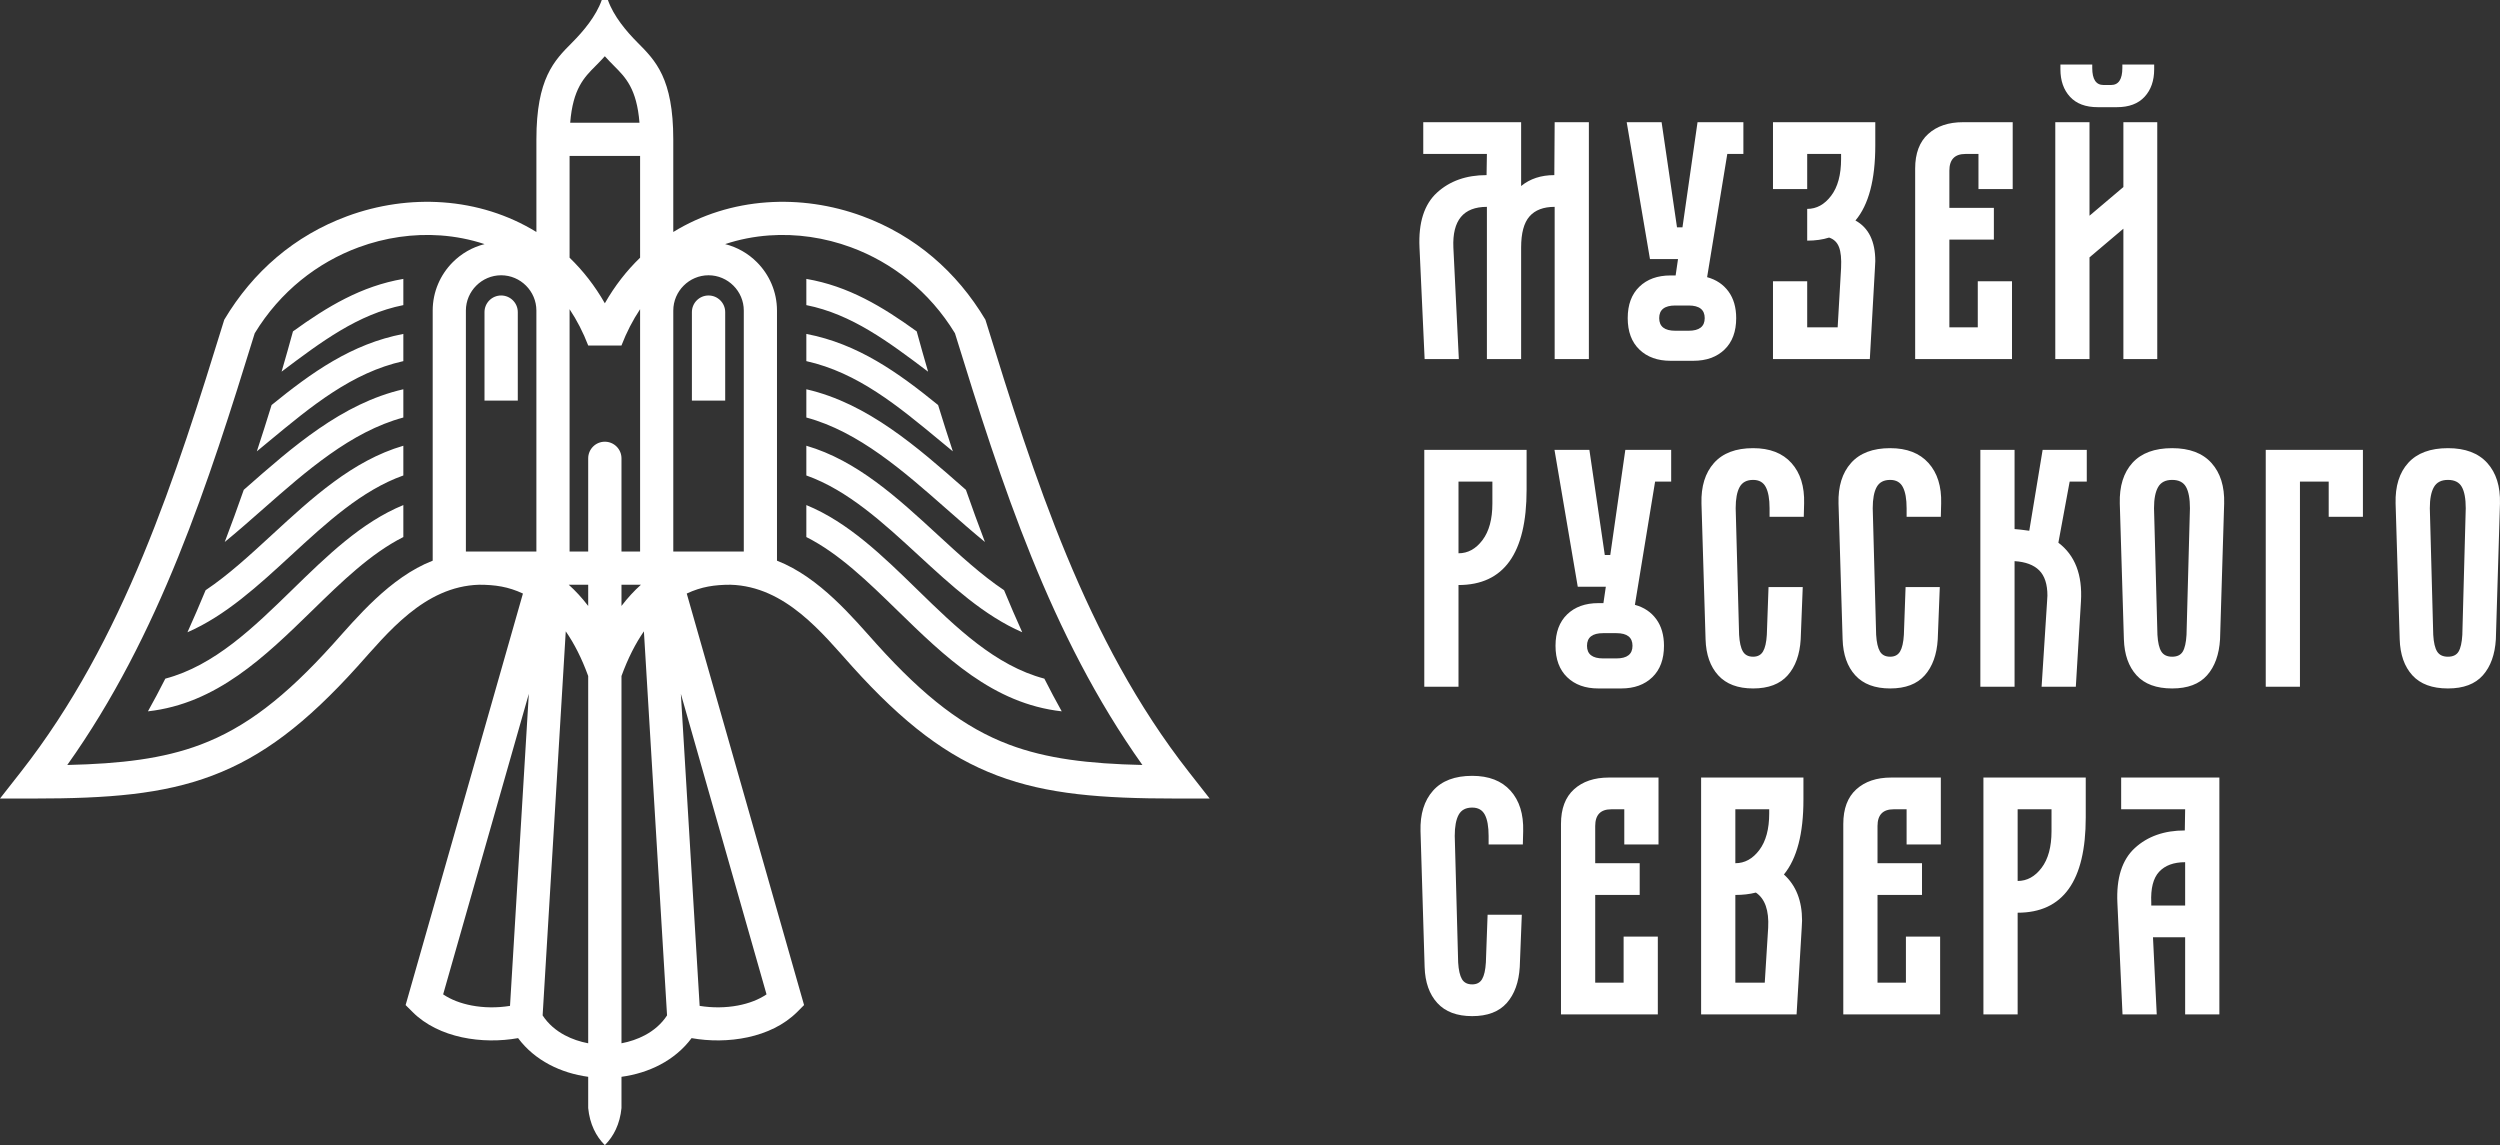
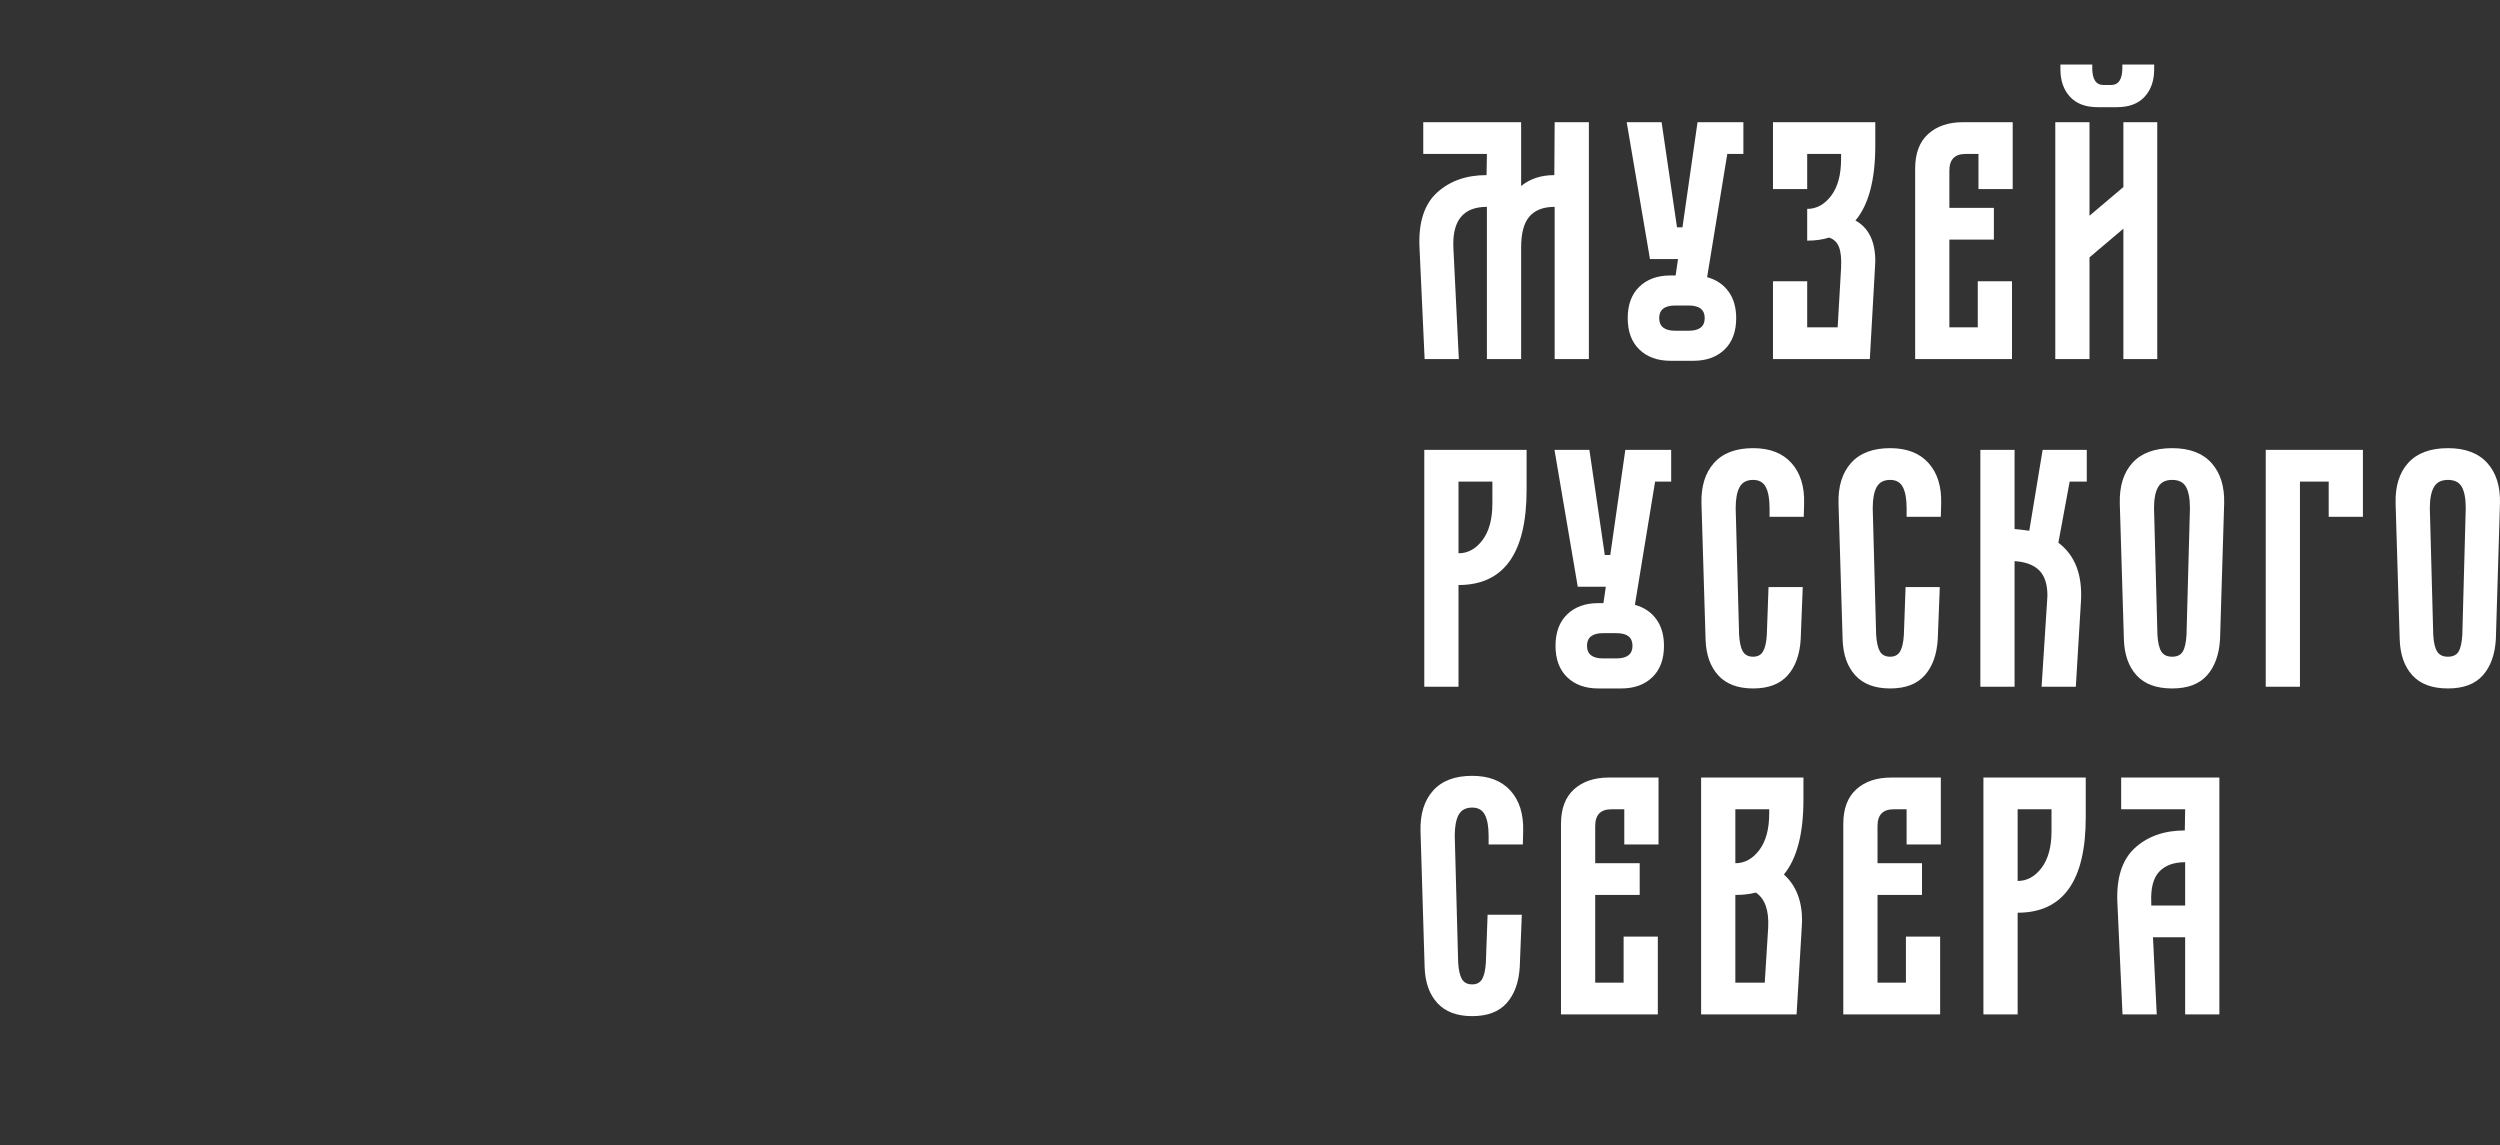
<svg xmlns="http://www.w3.org/2000/svg" width="155" height="71" viewBox="0 0 155 71" fill="none">
  <rect x="0" y="0" width="155" height="71" fill="#333333" stroke="none" />
-   <path fill-rule="evenodd" clip-rule="evenodd" d="M65.827 44.103C61.566 43.628 58.574 40.711 55.634 37.844C53.816 36.071 52.02 34.319 49.993 33.297V31.314C52.591 32.38 54.728 34.464 56.892 36.575C59.28 38.904 61.706 41.269 64.75 42.076C65.106 42.78 65.466 43.457 65.827 44.103ZM63.378 39.2C61.012 38.172 58.99 36.31 56.939 34.421C54.769 32.422 52.564 30.392 49.993 29.479V27.636C53.139 28.554 55.654 30.871 58.128 33.149C59.493 34.406 60.844 35.651 62.252 36.593C62.622 37.485 62.997 38.356 63.378 39.2ZM61.066 33.603C60.297 32.975 59.497 32.271 58.684 31.555C56.029 29.218 53.237 26.759 49.993 25.886V24.135C53.79 25.003 56.875 27.719 59.804 30.298L59.887 30.371C60.269 31.463 60.663 32.543 61.066 33.603ZM59.076 27.983C58.846 27.793 58.568 27.563 58.292 27.335C55.669 25.163 53.179 23.101 49.993 22.39V20.703C53.198 21.318 55.681 23.095 58.162 25.112C58.457 26.071 58.762 27.03 59.076 27.983ZM57.542 23.044C55.074 21.183 52.803 19.478 49.993 18.917V17.292C52.599 17.736 54.712 19.012 56.836 20.546C57.062 21.375 57.298 22.208 57.542 23.044ZM10.25 42.076C13.294 41.269 15.72 38.904 18.108 36.575C20.272 34.464 22.409 32.38 25.007 31.314V33.297C22.98 34.319 21.183 36.071 19.366 37.844C16.426 40.711 13.434 43.628 9.172 44.103C9.534 43.457 9.893 42.78 10.25 42.076ZM12.748 36.593C14.156 35.651 15.507 34.406 16.872 33.149C19.346 30.871 21.861 28.554 25.007 27.636V29.479C22.436 30.391 20.231 32.422 18.061 34.421C16.01 36.31 13.988 38.172 11.622 39.2C12.003 38.356 12.378 37.485 12.748 36.593ZM15.113 30.371L15.195 30.298C18.125 27.719 21.21 25.003 25.007 24.135V25.886C21.763 26.759 18.971 29.218 16.316 31.555C15.503 32.271 14.703 32.975 13.934 33.603C14.337 32.543 14.731 31.463 15.113 30.371ZM16.838 25.112C19.319 23.095 21.802 21.317 25.007 20.703V22.39C21.82 23.101 19.331 25.163 16.707 27.335C16.432 27.563 16.154 27.793 15.924 27.983C16.238 27.03 16.543 26.071 16.838 25.112ZM18.164 20.546C20.288 19.012 22.401 17.736 25.007 17.292V18.917C22.197 19.478 19.926 21.183 17.458 23.043C17.702 22.208 17.938 21.374 18.164 20.546ZM43.378 62.365C44.185 62.494 45.002 62.483 45.753 62.341C46.428 62.213 47.039 61.981 47.525 61.651L42.213 43.017L43.378 62.365ZM36.468 28.418C36.468 27.848 36.93 27.386 37.5 27.386C38.07 27.386 38.532 27.848 38.532 28.418V34.196H39.686C39.686 29.187 39.686 24.179 39.686 19.171C39.237 19.846 38.847 20.597 38.529 21.425H36.471C36.153 20.597 35.763 19.846 35.314 19.171C35.314 24.179 35.314 29.187 35.314 34.196H36.468V28.418ZM38.532 36.254V37.569C38.913 37.069 39.316 36.633 39.738 36.254C39.337 36.254 38.934 36.254 38.532 36.254ZM38.532 41.913V64.684C39.04 64.588 39.532 64.423 39.981 64.185C40.534 63.891 41.014 63.483 41.357 62.955C40.879 55.018 40.4 47.08 39.922 39.143C39.402 39.894 38.933 40.81 38.532 41.913ZM38.532 66.762V68.699C38.436 69.688 38.05 70.45 37.5 71C36.95 70.45 36.564 69.688 36.468 68.699V66.762C35.625 66.647 34.798 66.397 34.055 66.002C33.308 65.605 32.642 65.062 32.122 64.364C29.931 64.756 27.205 64.372 25.576 62.742L25.148 62.314L32.422 36.8C31.512 36.373 30.694 36.254 29.706 36.254C26.293 36.352 24.007 39.275 22.173 41.31C18.964 44.873 16.258 46.92 13.161 48.088C10.081 49.25 6.703 49.509 2.108 49.509H0L1.301 47.849C7.692 39.69 10.891 29.588 13.905 19.821C15.684 16.838 18.261 14.609 21.529 13.403C23.45 12.695 25.482 12.405 27.462 12.547C29.517 12.694 31.498 13.304 33.257 14.383V8.639C33.257 4.864 34.36 3.756 35.463 2.648C36.172 1.936 36.956 1.002 37.31 0H37.69C38.044 1.002 38.827 1.936 39.537 2.648C40.64 3.756 41.743 4.864 41.743 8.639V14.383C43.502 13.304 45.483 12.694 47.538 12.547C49.518 12.405 51.55 12.695 53.471 13.403C56.741 14.61 59.314 16.837 61.095 19.821C64.108 29.586 67.31 39.692 73.699 47.849L75 49.509H72.892C68.297 49.509 64.919 49.25 61.839 48.088C58.741 46.92 56.036 44.873 52.827 41.31C50.993 39.275 48.707 36.352 45.294 36.254C44.306 36.254 43.488 36.373 42.578 36.8C45.002 45.305 47.426 53.81 49.852 62.314L49.425 62.742C47.795 64.372 45.069 64.756 42.878 64.364C42.358 65.062 41.692 65.605 40.945 66.002C40.202 66.397 39.375 66.647 38.532 66.762ZM36.468 64.684V41.913C36.067 40.809 35.598 39.893 35.077 39.143L33.643 62.955C33.986 63.483 34.466 63.891 35.019 64.185C35.468 64.423 35.96 64.588 36.468 64.684ZM36.468 37.569V36.254C36.066 36.254 35.663 36.254 35.262 36.254C35.683 36.633 36.087 37.069 36.468 37.569ZM39.686 9.668H35.314V15.977C36.145 16.779 36.883 17.72 37.5 18.804C38.117 17.72 38.855 16.779 39.686 15.977V9.668ZM39.648 7.61C39.48 5.499 38.781 4.797 38.082 4.096C37.887 3.899 37.691 3.702 37.5 3.486C37.309 3.702 37.113 3.899 36.918 4.096C36.219 4.797 35.52 5.499 35.352 7.61H39.648ZM30.043 15.135C29.166 14.843 28.249 14.664 27.317 14.597C25.625 14.476 23.885 14.725 22.236 15.333C19.696 16.27 17.377 18.059 15.793 20.662C12.912 29.998 9.897 39.377 4.171 47.429C7.511 47.352 10.112 47.043 12.438 46.166C15.204 45.123 17.668 43.241 20.647 39.935C22.096 38.326 24.173 35.796 26.827 34.762V19.254C26.827 18.086 27.304 17.024 28.073 16.255C28.608 15.719 29.286 15.325 30.043 15.135ZM29.247 62.341C29.997 62.483 30.815 62.494 31.621 62.365C32.009 55.916 32.398 49.467 32.787 43.018L27.475 61.651C27.961 61.981 28.573 62.213 29.247 62.341ZM32.613 17.71C32.217 17.314 31.671 17.067 31.07 17.067C30.471 17.067 29.924 17.314 29.528 17.71C29.131 18.107 28.885 18.654 28.885 19.254V34.195H33.256V19.254C33.256 18.654 33.01 18.107 32.613 17.71ZM44.958 15.135C45.714 15.325 46.392 15.719 46.927 16.255C47.696 17.024 48.173 18.086 48.173 19.254V34.762C50.827 35.796 52.904 38.326 54.353 39.935C57.332 43.241 59.796 45.123 62.562 46.166C64.888 47.043 67.489 47.352 70.829 47.429C65.103 39.377 62.088 29.998 59.207 20.662C57.623 18.059 55.304 16.27 52.764 15.333C51.115 14.725 49.375 14.476 47.683 14.597C46.751 14.664 45.834 14.843 44.958 15.135ZM45.472 17.71C45.076 17.314 44.529 17.067 43.929 17.067C43.33 17.067 42.783 17.314 42.387 17.71C41.99 18.107 41.744 18.654 41.744 19.254V34.195H46.115V19.254C46.115 18.654 45.869 18.107 45.472 17.71ZM30.039 19.352C30.039 18.782 30.501 18.32 31.07 18.32C31.64 18.32 32.103 18.782 32.103 19.352V24.838H30.039V19.352ZM42.898 19.352C42.898 18.782 43.359 18.32 43.929 18.32C44.499 18.32 44.962 18.782 44.962 19.352V24.838H42.898V19.352Z" fill="white" />
  <path d="M88.009 15.343C87.938 13.805 88.299 12.673 89.091 11.946C89.883 11.22 90.908 10.857 92.167 10.857L92.188 9.545H88.242V7.576H94.31V11.534C94.861 11.082 95.547 10.857 96.368 10.857L96.389 7.576H98.51V22.263H96.389V12.825C95.696 12.825 95.176 13.022 94.83 13.417C94.483 13.812 94.31 14.454 94.31 15.343V22.263H92.188V12.825C90.731 12.825 90.038 13.664 90.109 15.343L90.448 22.263H88.327L88.009 15.343ZM103.019 7.576L103.974 14.094H104.313L105.247 7.576H108.09V9.545H107.092L105.841 17.184C106.406 17.339 106.848 17.636 107.167 18.073C107.485 18.51 107.644 19.06 107.644 19.723C107.644 20.556 107.404 21.205 106.923 21.67C106.442 22.136 105.798 22.369 104.992 22.369H103.57C102.764 22.369 102.121 22.136 101.64 21.67C101.159 21.205 100.918 20.556 100.918 19.723C100.918 18.891 101.159 18.242 101.64 17.777C102.121 17.311 102.764 17.078 103.57 17.078H103.889L104.037 16.062H102.298L100.855 7.576H103.019ZM102.87 19.723C102.87 20.245 103.203 20.506 103.868 20.506H104.695C105.36 20.506 105.692 20.245 105.692 19.723C105.692 19.201 105.36 18.941 104.695 18.941H103.868C103.203 18.941 102.87 19.201 102.87 19.723ZM109.925 17.438H112.046V20.295H113.935L114.147 16.613C114.175 16.048 114.133 15.618 114.019 15.322C113.906 15.026 113.701 14.828 113.404 14.729C113.008 14.856 112.556 14.92 112.046 14.92V12.952C112.626 12.952 113.121 12.68 113.531 12.137C113.942 11.594 114.147 10.835 114.147 9.862V9.545H112.046V11.724H109.925V7.576H116.268V9.016C116.268 11.146 115.858 12.698 115.038 13.671C115.858 14.123 116.268 14.962 116.268 16.189L116.247 16.613L115.929 22.263H109.925V17.438ZM118.74 10.454C118.74 9.509 119.009 8.793 119.546 8.307C120.084 7.82 120.805 7.576 121.71 7.576H124.787V11.724H122.665V9.545H121.859C121.194 9.545 120.861 9.89 120.861 10.582V12.888H123.62V14.856H120.861V20.295H122.622V17.438H124.744V22.263H118.74V10.454ZM127.428 7.576H129.549V13.375L131.65 11.597V7.576H133.75V22.263H131.65V14.179L129.549 15.957V22.263H127.428V7.576ZM127.746 4H129.719V4.212C129.719 4.917 129.953 5.27 130.419 5.27H130.886C131.353 5.27 131.586 4.917 131.586 4.212V4H133.559V4.296C133.559 5.002 133.361 5.57 132.965 6C132.569 6.43 131.996 6.645 131.247 6.645H130.059C129.309 6.645 128.736 6.43 128.34 6C127.944 5.57 127.746 5.002 127.746 4.296V4ZM88.306 27.892H94.649V30.368C94.649 34.304 93.242 36.272 90.427 36.272V42.579H88.306V27.892ZM90.427 34.304C91.007 34.304 91.502 34.033 91.912 33.49C92.323 32.946 92.528 32.188 92.528 31.215V29.86H90.427V34.304ZM98.542 27.892L99.497 34.41H99.837L100.77 27.892H103.613V29.86H102.616L101.364 37.5C101.93 37.655 102.372 37.951 102.69 38.389C103.008 38.826 103.167 39.376 103.167 40.039C103.167 40.871 102.927 41.521 102.446 41.986C101.965 42.452 101.322 42.684 100.515 42.684H99.094C98.288 42.684 97.644 42.452 97.163 41.986C96.682 41.521 96.442 40.871 96.442 40.039C96.442 39.207 96.682 38.558 97.163 38.092C97.644 37.627 98.288 37.394 99.094 37.394H99.412L99.561 36.378H97.821L96.378 27.892H98.542ZM98.394 40.039C98.394 40.561 98.726 40.822 99.391 40.822H100.218C100.883 40.822 101.215 40.561 101.215 40.039C101.215 39.517 100.883 39.256 100.218 39.256H99.391C98.726 39.256 98.394 39.517 98.394 40.039ZM105.491 31.215C105.462 30.157 105.72 29.321 106.265 28.707C106.81 28.093 107.619 27.786 108.694 27.786C109.727 27.786 110.519 28.093 111.07 28.707C111.622 29.321 111.884 30.157 111.855 31.215L111.834 32.04H109.713V31.511C109.713 30.932 109.635 30.495 109.479 30.199C109.324 29.902 109.062 29.754 108.694 29.754C108.298 29.754 108.019 29.902 107.856 30.199C107.693 30.495 107.612 30.932 107.612 31.511L107.824 39.362C107.853 39.828 107.93 40.17 108.058 40.388C108.185 40.607 108.397 40.716 108.694 40.716C108.977 40.716 109.182 40.607 109.309 40.388C109.437 40.17 109.515 39.828 109.543 39.362L109.649 36.399H111.77L111.643 39.637C111.587 40.582 111.318 41.327 110.837 41.87C110.356 42.413 109.642 42.684 108.694 42.684C107.746 42.684 107.025 42.413 106.53 41.87C106.035 41.327 105.773 40.582 105.745 39.637L105.491 31.215ZM113.988 31.215C113.959 30.157 114.217 29.321 114.762 28.707C115.307 28.093 116.116 27.786 117.191 27.786C118.224 27.786 119.016 28.093 119.567 28.707C120.119 29.321 120.381 30.157 120.352 31.215L120.331 32.04H118.21V31.511C118.21 30.932 118.132 30.495 117.976 30.199C117.821 29.902 117.559 29.754 117.191 29.754C116.795 29.754 116.516 29.902 116.353 30.199C116.191 30.495 116.109 30.932 116.109 31.511L116.321 39.362C116.35 39.828 116.427 40.17 116.555 40.388C116.682 40.607 116.894 40.716 117.191 40.716C117.474 40.716 117.679 40.607 117.807 40.388C117.934 40.17 118.012 39.828 118.04 39.362L118.146 36.399H120.267L120.14 39.637C120.084 40.582 119.815 41.327 119.334 41.87C118.853 42.413 118.139 42.684 117.191 42.684C116.244 42.684 115.522 42.413 115.027 41.87C114.532 41.327 114.27 40.582 114.242 39.637L113.988 31.215ZM122.782 27.892H124.903V32.802C125.115 32.816 125.419 32.851 125.815 32.907L126.643 27.892H129.38V29.86H128.319L127.619 33.648C128.651 34.424 129.118 35.638 129.019 37.288L128.701 42.579H126.579L126.919 37.288L126.94 36.928C126.94 36.223 126.77 35.701 126.431 35.362C126.091 35.024 125.582 34.833 124.903 34.791V42.579H122.782V27.892ZM131.427 31.215C131.399 30.142 131.66 29.303 132.212 28.696C132.764 28.09 133.584 27.786 134.673 27.786C135.748 27.786 136.561 28.093 137.113 28.707C137.665 29.321 137.926 30.157 137.898 31.215L137.643 39.637C137.587 40.582 137.318 41.327 136.837 41.87C136.356 42.413 135.635 42.684 134.673 42.684C133.697 42.684 132.962 42.413 132.467 41.87C131.972 41.327 131.71 40.582 131.681 39.637L131.427 31.215ZM133.761 39.362C133.789 39.842 133.87 40.187 134.005 40.399C134.139 40.611 134.362 40.716 134.673 40.716C134.984 40.716 135.203 40.611 135.331 40.399C135.458 40.187 135.536 39.842 135.564 39.362L135.776 31.511C135.776 30.918 135.695 30.477 135.532 30.188C135.37 29.899 135.083 29.754 134.673 29.754C134.263 29.754 133.973 29.902 133.803 30.199C133.633 30.495 133.549 30.932 133.549 31.511L133.761 39.362ZM140.476 27.892H146.501V32.04H144.379V29.86H142.597V42.579H140.476V27.892ZM148.527 31.215C148.499 30.142 148.76 29.303 149.312 28.696C149.864 28.09 150.684 27.786 151.773 27.786C152.848 27.786 153.661 28.093 154.213 28.707C154.765 29.321 155.026 30.157 154.998 31.215L154.743 39.637C154.687 40.582 154.418 41.327 153.937 41.87C153.456 42.413 152.735 42.684 151.773 42.684C150.797 42.684 150.062 42.413 149.567 41.87C149.072 41.327 148.81 40.582 148.781 39.637L148.527 31.215ZM150.861 39.362C150.889 39.842 150.97 40.187 151.105 40.399C151.239 40.611 151.462 40.716 151.773 40.716C152.084 40.716 152.303 40.611 152.431 40.399C152.558 40.187 152.636 39.842 152.664 39.362L152.876 31.511C152.876 30.918 152.795 30.477 152.632 30.188C152.47 29.899 152.183 29.754 151.773 29.754C151.363 29.754 151.073 29.902 150.903 30.199C150.733 30.495 150.649 30.932 150.649 31.511L150.861 39.362ZM88.072 51.53C88.044 50.472 88.302 49.636 88.847 49.023C89.391 48.409 90.201 48.102 91.276 48.102C92.308 48.102 93.1 48.409 93.652 49.023C94.204 49.636 94.465 50.472 94.437 51.53L94.416 52.356H92.294V51.826C92.294 51.248 92.216 50.811 92.061 50.515C91.905 50.218 91.644 50.07 91.276 50.07C90.88 50.07 90.601 50.218 90.438 50.515C90.275 50.811 90.194 51.248 90.194 51.826L90.406 59.678C90.434 60.143 90.512 60.485 90.639 60.704C90.767 60.923 90.979 61.032 91.276 61.032C91.559 61.032 91.764 60.923 91.891 60.704C92.019 60.485 92.096 60.143 92.124 59.678L92.231 56.715H94.352L94.225 59.953C94.168 60.898 93.9 61.642 93.419 62.185C92.938 62.729 92.224 63 91.276 63C90.328 63 89.607 62.729 89.112 62.185C88.617 61.642 88.355 60.898 88.327 59.953L88.072 51.53ZM96.781 51.086C96.781 50.141 97.05 49.425 97.588 48.938C98.125 48.451 98.846 48.208 99.752 48.208H102.828V52.356H100.706V50.176H99.9C99.235 50.176 98.903 50.522 98.903 51.213V53.519H101.661V55.487H98.903V60.926H100.664V58.069H102.785V62.894H96.781V51.086ZM105.469 48.208H111.813V49.583C111.813 51.685 111.41 53.23 110.603 54.218C111.353 54.895 111.728 55.847 111.728 57.075L111.707 57.519L111.388 62.894H105.469V48.208ZM107.591 53.519C108.171 53.519 108.666 53.248 109.076 52.705C109.486 52.161 109.691 51.403 109.691 50.43V50.176H107.591V53.519ZM109.415 60.926L109.627 57.519C109.684 56.447 109.43 55.72 108.864 55.339C108.482 55.438 108.058 55.487 107.591 55.487V60.926H109.415ZM114.284 51.086C114.284 50.141 114.553 49.425 115.091 48.938C115.628 48.451 116.349 48.208 117.255 48.208H120.331V52.356H118.209V50.176H117.403C116.738 50.176 116.406 50.522 116.406 51.213V53.519H119.164V55.487H116.406V60.926H118.167V58.069H120.288V62.894H114.284V51.086ZM122.972 48.208H129.316V50.684C129.316 54.62 127.908 56.588 125.094 56.588V62.894H122.972V48.208ZM125.094 54.62C125.674 54.62 126.169 54.349 126.579 53.805C126.989 53.262 127.194 52.504 127.194 51.53V50.176H125.094V54.62ZM131.278 55.974C131.207 54.437 131.568 53.304 132.36 52.578C133.152 51.851 134.185 51.488 135.458 51.488L135.479 50.176H131.512V48.208H137.601V62.894H135.479V58.112H133.485L133.718 62.894H131.596L131.278 55.974ZM133.379 56.144H135.479V53.456C134.772 53.456 134.234 53.654 133.867 54.049C133.499 54.444 133.336 55.086 133.379 55.974V56.144Z" fill="white" />
</svg>